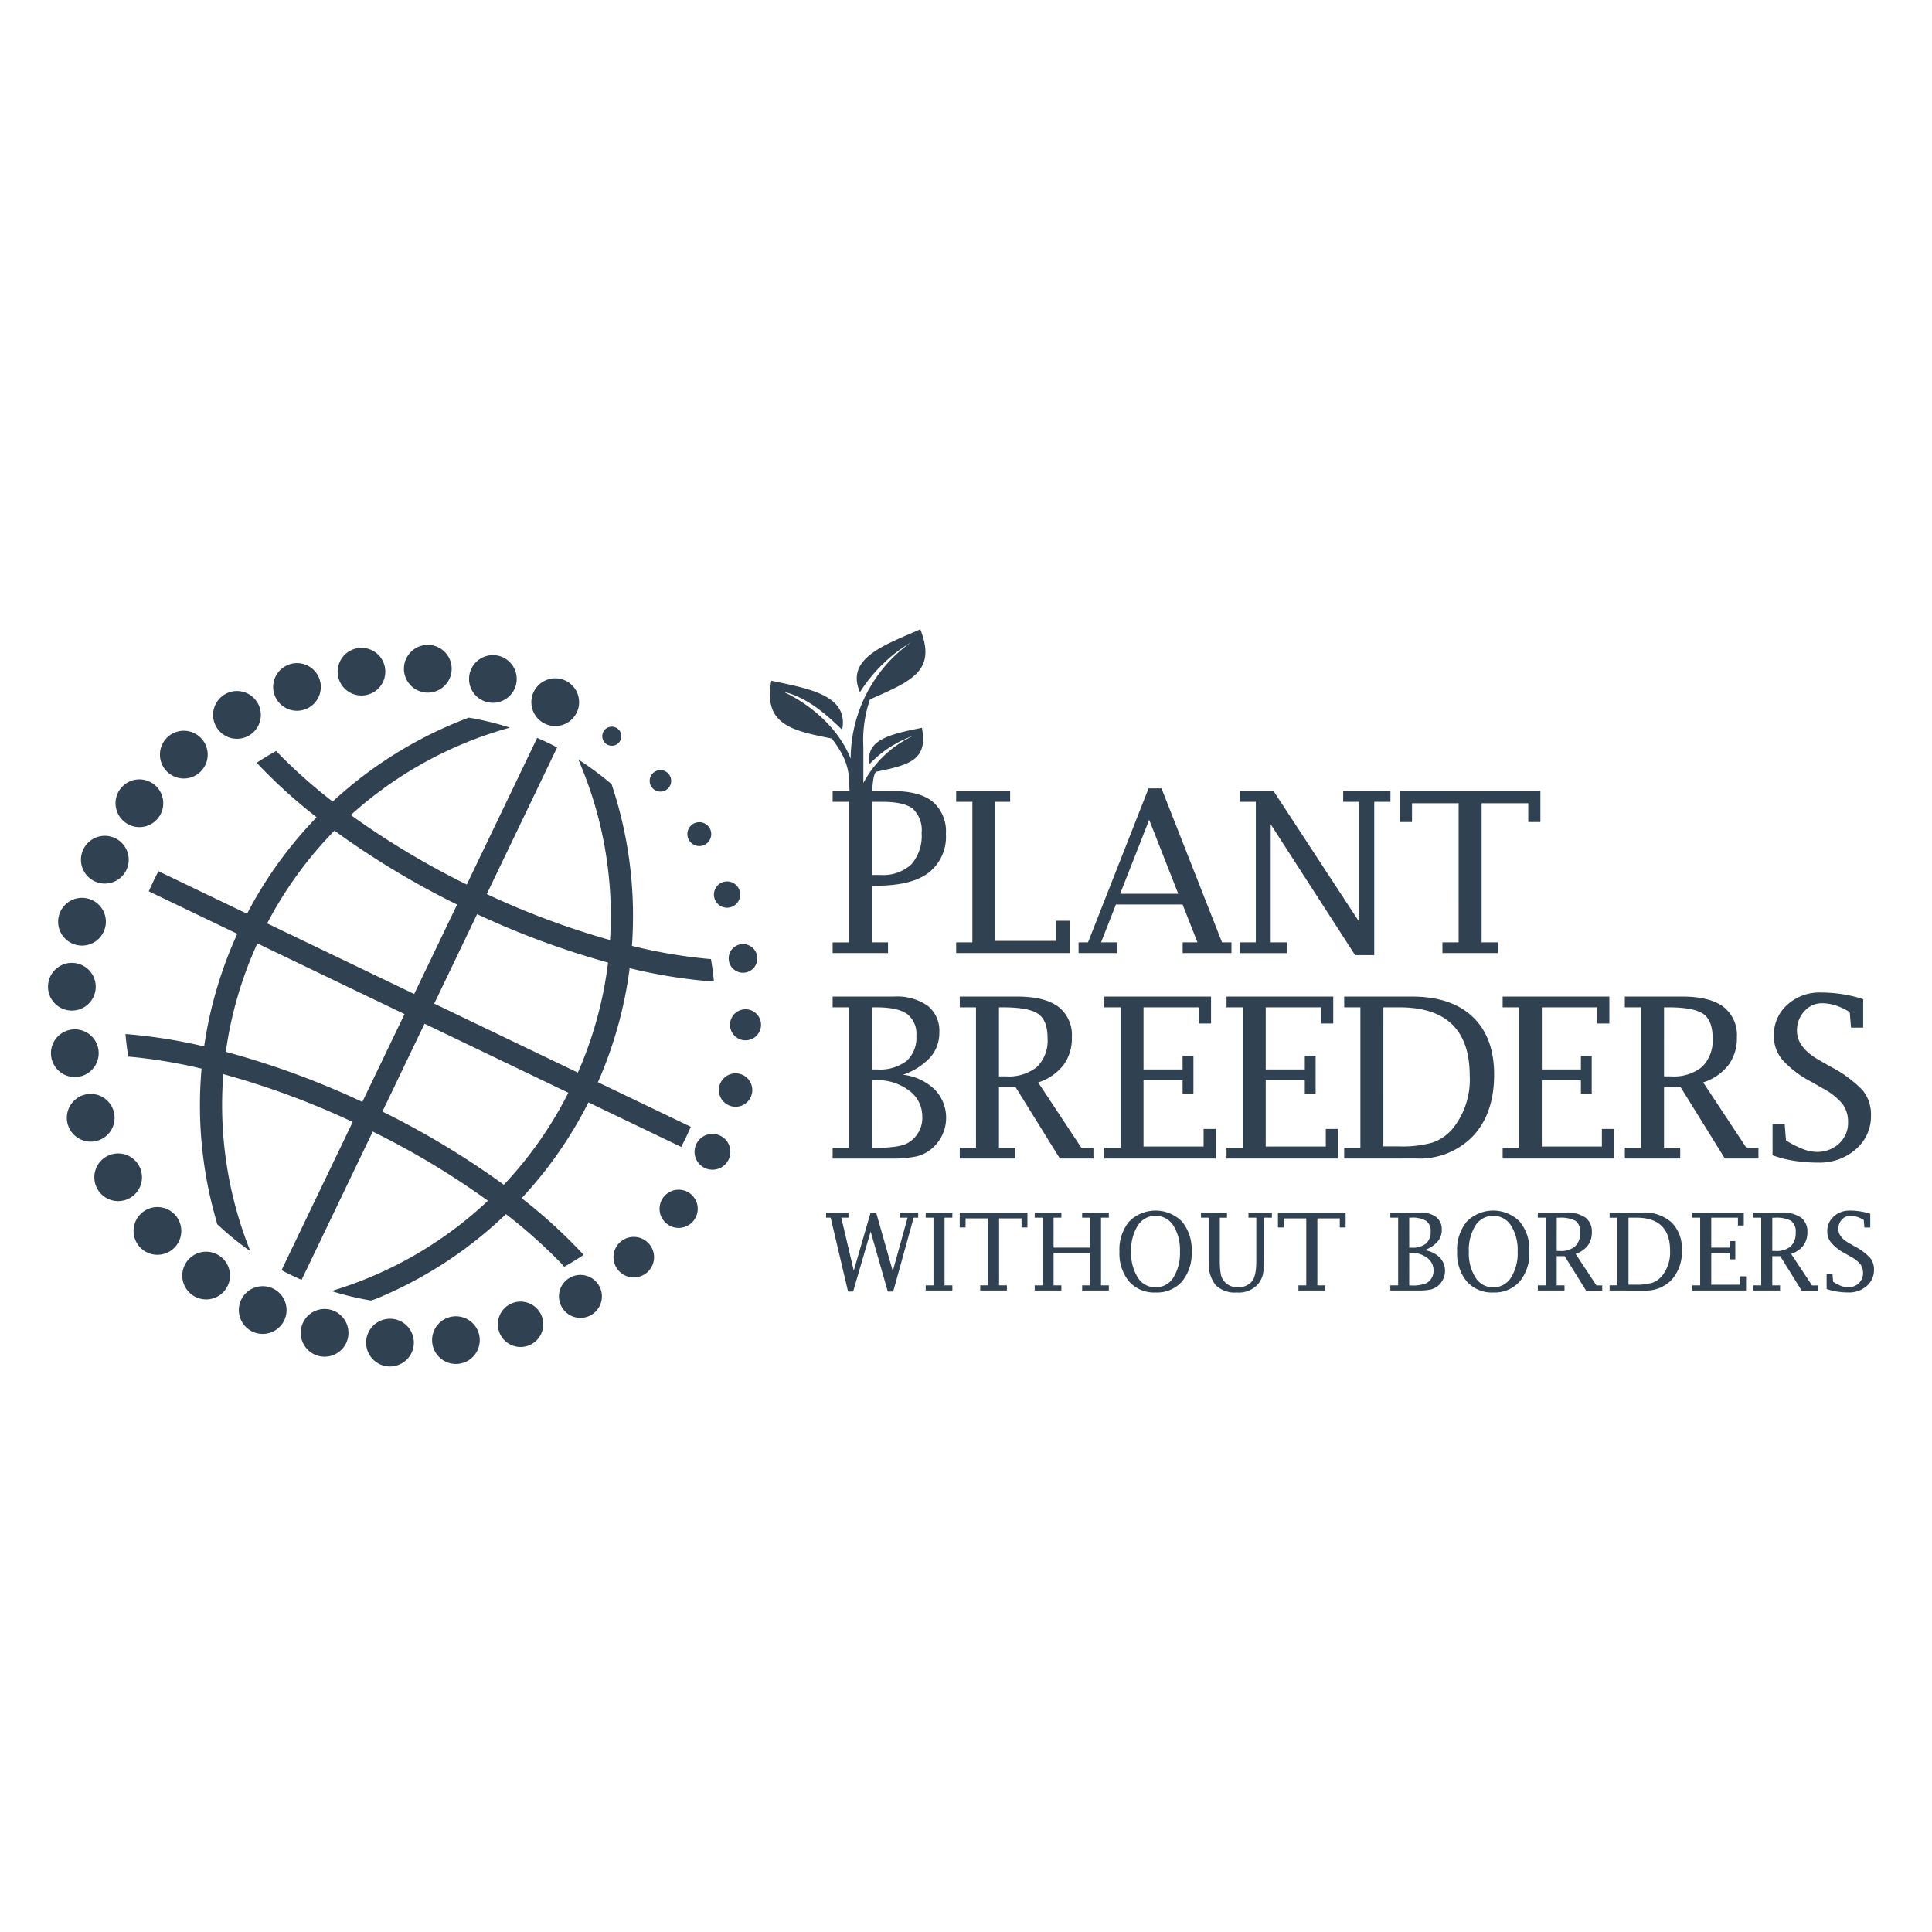
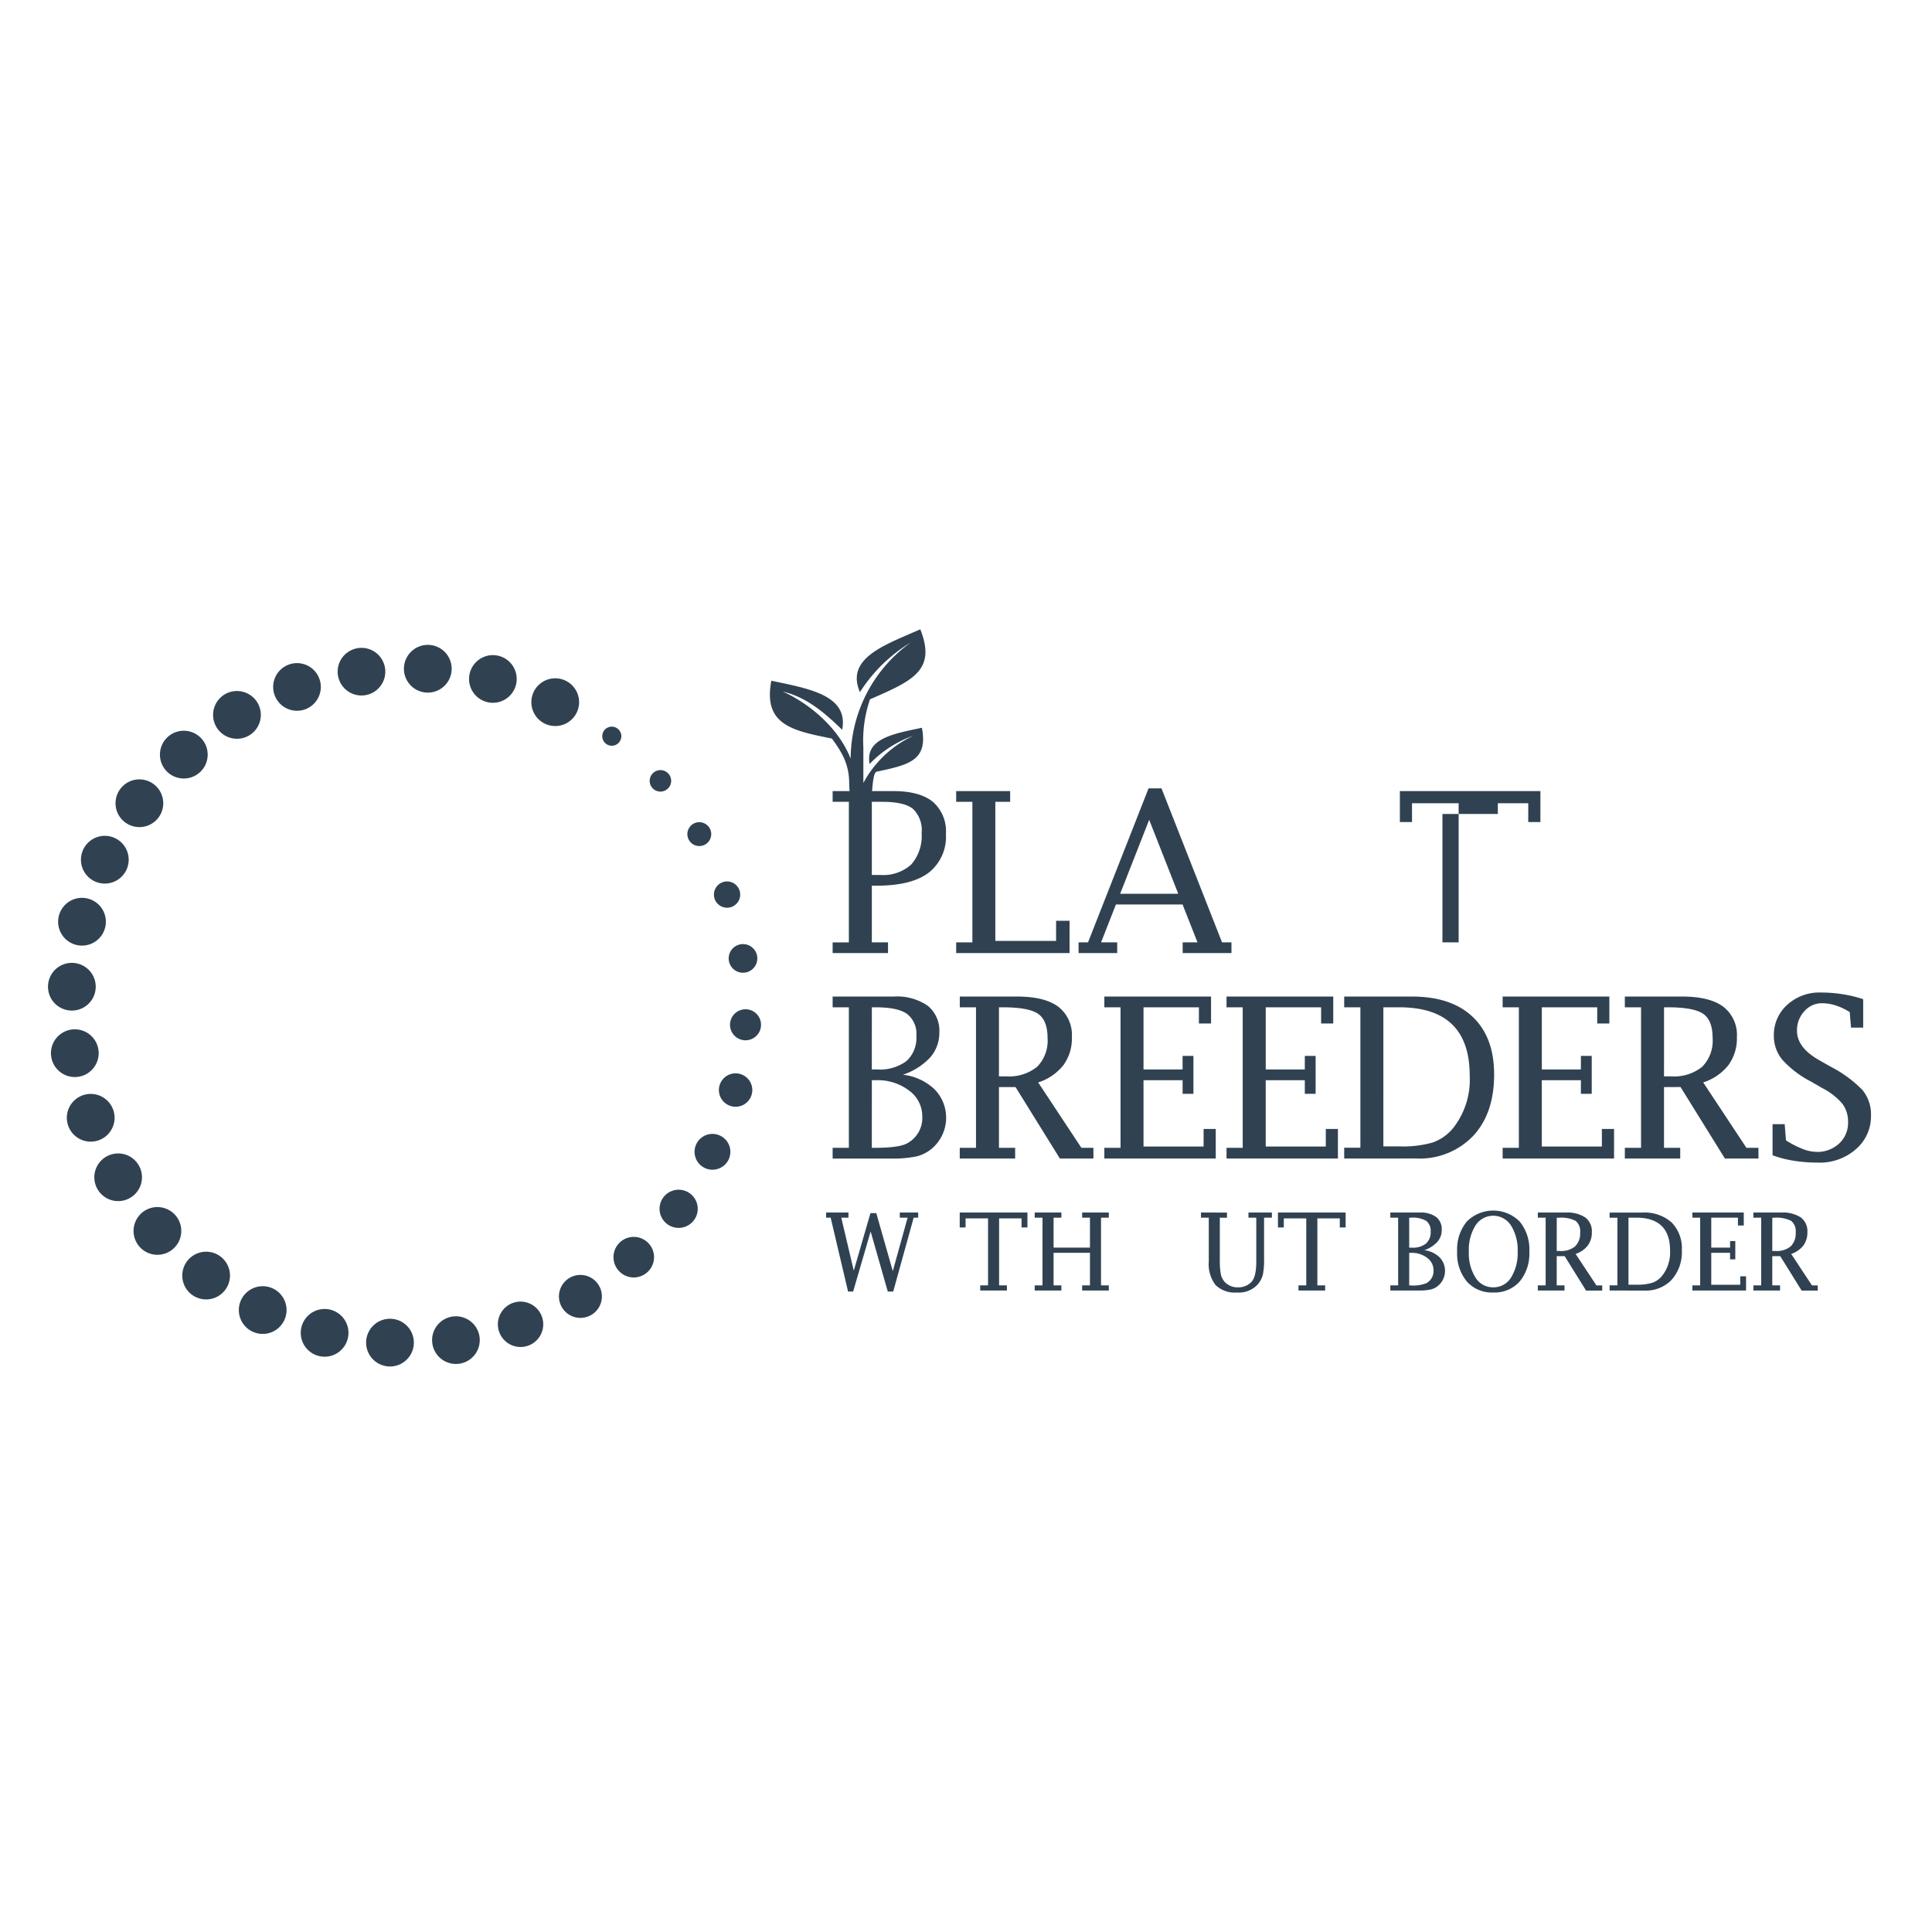
<svg xmlns="http://www.w3.org/2000/svg" width="300" height="300" viewBox="0 0 300 300">
  <defs>
    <clipPath id="clip-path">
      <rect id="Rectangle_1072" data-name="Rectangle 1072" width="283.548" height="114.469" fill="none" />
    </clipPath>
    <clipPath id="clip-LogoPBWB">
      <rect width="300" height="300" />
    </clipPath>
  </defs>
  <g id="LogoPBWB" clip-path="url(#clip-LogoPBWB)">
    <g id="Group_1896" data-name="Group 1896" transform="translate(7.452 97.72)">
      <g id="Group_1378" data-name="Group 1378" transform="translate(0 0)" clip-path="url(#clip-path)">
-         <path id="Path_12957" data-name="Path 12957" d="M75.868,88.82l.21.239c-.982.653-1.981,1.27-3.012,1.84l-.346-.4a79.646,79.646,0,0,0-8.7-7.771A64.494,64.494,0,0,1,43.745,95.92l-.685.222a44.962,44.962,0,0,1-6.133-1.469l.612-.192A61,61,0,0,0,61.221,80.647,125.077,125.077,0,0,0,43.336,69.909L32.288,92.935c-.5-.217-1.006-.451-1.506-.69-.546-.261-1.079-.529-1.611-.811l11.053-23.02A125.154,125.154,0,0,0,20.134,60.99a60.986,60.986,0,0,0,4.045,27.12l.139.358a45.587,45.587,0,0,1-5.137-4.181l-.117-.48a64.22,64.22,0,0,1-2.308-23.675,78.957,78.957,0,0,0-11.25-1.857l-.129,0c-.192-1.155-.336-2.334-.441-3.5l.161,0a81.06,81.06,0,0,1,12.059,1.908A64.485,64.485,0,0,1,22.3,39.2L8.559,32.6c.231-.529.473-1.053.724-1.577s.509-1.036.775-1.542L23.82,36.085A64.053,64.053,0,0,1,34.627,21.1a80.515,80.515,0,0,1-9.181-8.321l-.124-.146c.984-.648,1.991-1.25,3.019-1.82l.124.139a80.634,80.634,0,0,0,8.648,7.71A64.436,64.436,0,0,1,57.9,5.762l.319-.136A45.711,45.711,0,0,1,64.6,7.171l-.231.085a61.054,61.054,0,0,0-24.438,13.5A126.023,126.023,0,0,0,57.934,31.55L68.87,8.774c.546.239,1.092.485,1.635.748.5.239.984.48,1.464.733L61.038,33.034a125.733,125.733,0,0,0,19.148,7.137,60.928,60.928,0,0,0-4.659-27.4l-.253-.624a48.393,48.393,0,0,1,5.146,3.813l.139.422A64.416,64.416,0,0,1,83.583,41.07,79.323,79.323,0,0,0,95.513,43.1l.339.019c.2,1.153.356,2.317.463,3.484l-.419-.012a81.393,81.393,0,0,1-12.668-2.054A64.176,64.176,0,0,1,78.3,62.245l14.425,6.923c-.231.531-.47,1.055-.721,1.581s-.509,1.031-.772,1.542L76.826,65.376A64.093,64.093,0,0,1,66.458,80.25a80.826,80.826,0,0,1,9.41,8.57M26.942,37.583l22.829,10.96,6.664-13.882A129.292,129.292,0,0,1,37.393,23.182a60.749,60.749,0,0,0-10.451,14.4M75.186,60.749a60.711,60.711,0,0,0,4.688-17.084,129.6,129.6,0,0,1-20.332-7.517L52.88,50.037ZM20.521,57.523a128.939,128.939,0,0,1,21.2,7.776l6.55-13.633L25.419,40.69a60.691,60.691,0,0,0-4.9,16.833M44.834,66.8A129.44,129.44,0,0,1,63.689,78.169,60.734,60.734,0,0,0,73.707,63.878L51.379,53.156Z" transform="translate(7.092 8.082)" fill="#304251" />
        <path id="Path_12958" data-name="Path 12958" d="M31.168,5.223a3.707,3.707,0,1,0,4.946-1.735,3.708,3.708,0,0,0-4.946,1.735" transform="translate(44.255 4.484)" fill="#304251" />
        <path id="Path_12959" data-name="Path 12959" d="M35.468,7.043a1.481,1.481,0,1,0,1.976-.694,1.478,1.478,0,0,0-1.976.694" transform="translate(50.744 8.912)" fill="#304251" />
        <path id="Path_12960" data-name="Path 12960" d="M38.508,9.915a1.668,1.668,0,1,0,2.225-.777,1.673,1.673,0,0,0-2.225.777" transform="translate(55.09 12.889)" fill="#304251" />
        <path id="Path_12961" data-name="Path 12961" d="M43.01,29.764a2.594,2.594,0,1,0,3.463-1.211,2.593,2.593,0,0,0-3.463,1.211" transform="translate(61.424 40.653)" fill="#304251" />
        <path id="Path_12962" data-name="Path 12962" d="M40.928,13.342a1.853,1.853,0,1,0,2.476-.867,1.853,1.853,0,0,0-2.476.867" transform="translate(58.537 17.658)" fill="#304251" />
        <path id="Path_12963" data-name="Path 12963" d="M42.64,17.223a2.039,2.039,0,1,0,2.719-.955,2.032,2.032,0,0,0-2.719.955" transform="translate(60.969 23.084)" fill="#304251" />
        <path id="Path_12964" data-name="Path 12964" d="M43.6,21.319a2.224,2.224,0,1,0,2.968-1.04,2.225,2.225,0,0,0-2.968,1.04" transform="translate(62.317 28.818)" fill="#304251" />
        <path id="Path_12965" data-name="Path 12965" d="M43.7,25.577a2.409,2.409,0,1,0,3.212-1.126A2.409,2.409,0,0,0,43.7,25.577" transform="translate(62.443 34.785)" fill="#304251" />
        <path id="Path_12966" data-name="Path 12966" d="M41.479,33.73a2.78,2.78,0,1,0,3.709-1.3,2.777,2.777,0,0,0-3.709,1.3" transform="translate(59.195 46.198)" fill="#304251" />
        <path id="Path_12967" data-name="Path 12967" d="M39.265,37.394a2.964,2.964,0,1,0,3.957-1.389,2.964,2.964,0,0,0-3.957,1.389" transform="translate(55.99 51.306)" fill="#304251" />
        <path id="Path_12968" data-name="Path 12968" d="M36.348,40.5a3.149,3.149,0,1,0,4.2-1.474,3.148,3.148,0,0,0-4.2,1.474" transform="translate(51.773 55.627)" fill="#304251" />
        <path id="Path_12969" data-name="Path 12969" d="M32.891,43.033a3.335,3.335,0,1,0,4.449-1.562,3.335,3.335,0,0,0-4.449,1.562" transform="translate(46.779 59.108)" fill="#304251" />
        <path id="Path_12970" data-name="Path 12970" d="M29.017,44.836a3.523,3.523,0,1,0,4.7-1.645,3.52,3.52,0,0,0-4.7,1.645" transform="translate(41.189 61.55)" fill="#304251" />
        <path id="Path_12971" data-name="Path 12971" d="M24.844,45.878a3.7,3.7,0,1,0,4.944-1.732,3.7,3.7,0,0,0-4.944,1.732" transform="translate(35.164 62.896)" fill="#304251" />
        <path id="Path_12972" data-name="Path 12972" d="M20.639,46.036A3.706,3.706,0,1,0,25.586,44.3a3.709,3.709,0,0,0-4.946,1.732" transform="translate(29.125 63.121)" fill="#304251" />
        <path id="Path_12973" data-name="Path 12973" d="M16.474,45.414a3.705,3.705,0,1,0,4.944-1.737,3.7,3.7,0,0,0-4.944,1.737" transform="translate(23.139 62.227)" fill="#304251" />
        <path id="Path_12974" data-name="Path 12974" d="M3.319,35.5A3.7,3.7,0,1,0,8.265,33.77,3.7,3.7,0,0,0,3.319,35.5" transform="translate(4.24 47.986)" fill="#304251" />
        <path id="Path_12975" data-name="Path 12975" d="M1.568,31.706a3.707,3.707,0,1,0,4.944-1.732,3.708,3.708,0,0,0-4.944,1.732" transform="translate(1.726 42.533)" fill="#304251" />
        <path id="Path_12976" data-name="Path 12976" d="M.555,27.59A3.705,3.705,0,1,0,5.5,25.857,3.708,3.708,0,0,0,.555,27.59" transform="translate(0.271 36.621)" fill="#304251" />
        <path id="Path_12977" data-name="Path 12977" d="M.367,23.356a3.705,3.705,0,1,0,4.944-1.735A3.7,3.7,0,0,0,.367,23.356" transform="translate(0 30.537)" fill="#304251" />
        <path id="Path_12978" data-name="Path 12978" d="M1.013,19.21a3.707,3.707,0,1,0,4.944-1.73,3.7,3.7,0,0,0-4.944,1.73" transform="translate(0.929 24.584)" fill="#304251" />
        <path id="Path_12979" data-name="Path 12979" d="M2.467,15.259a3.707,3.707,0,1,0,4.944-1.732,3.707,3.707,0,0,0-4.944,1.732" transform="translate(3.018 18.906)" fill="#304251" />
        <path id="Path_12980" data-name="Path 12980" d="M4.67,11.666A3.705,3.705,0,1,0,9.617,9.929,3.7,3.7,0,0,0,4.67,11.666" transform="translate(6.183 13.741)" fill="#304251" />
        <path id="Path_12981" data-name="Path 12981" d="M7.5,8.566a3.707,3.707,0,1,0,4.946-1.735A3.7,3.7,0,0,0,7.5,8.566" transform="translate(10.249 9.287)" fill="#304251" />
        <path id="Path_12982" data-name="Path 12982" d="M14.715,4.255A3.7,3.7,0,1,0,19.659,2.52a3.707,3.707,0,0,0-4.944,1.735" transform="translate(20.613 3.094)" fill="#304251" />
        <path id="Path_12983" data-name="Path 12983" d="M18.824,3.279a3.7,3.7,0,1,0,4.944-1.732,3.709,3.709,0,0,0-4.944,1.732" transform="translate(26.518 1.696)" fill="#304251" />
        <path id="Path_12984" data-name="Path 12984" d="M23.049,3.09A3.707,3.707,0,1,0,28,1.36a3.7,3.7,0,0,0-4.946,1.73" transform="translate(32.587 1.424)" fill="#304251" />
        <path id="Path_12985" data-name="Path 12985" d="M27.2,3.747a3.7,3.7,0,1,0,4.944-1.735A3.7,3.7,0,0,0,27.2,3.747" transform="translate(38.545 2.364)" fill="#304251" />
        <path id="Path_12986" data-name="Path 12986" d="M10.888,6.031A3.707,3.707,0,1,0,15.833,4.3a3.7,3.7,0,0,0-4.944,1.732" transform="translate(15.116 5.648)" fill="#304251" />
        <path id="Path_12987" data-name="Path 12987" d="M5.819,38.919a3.706,3.706,0,1,0,4.944-1.735,3.7,3.7,0,0,0-4.944,1.735" transform="translate(7.833 52.895)" fill="#304251" />
        <path id="Path_12988" data-name="Path 12988" d="M8.924,41.762a3.705,3.705,0,1,0,4.944-1.732,3.708,3.708,0,0,0-4.944,1.732" transform="translate(12.294 56.98)" fill="#304251" />
        <path id="Path_12989" data-name="Path 12989" d="M12.529,43.957a3.705,3.705,0,1,0,4.944-1.73,3.711,3.711,0,0,0-4.944,1.73" transform="translate(17.474 60.139)" fill="#304251" />
        <path id="Path_12990" data-name="Path 12990" d="M51.948,37.967l1.94,8.226,2.588-8.93h.909l2.561,9,2.3-8.3H61.034v-.8H63.89v.8h-.7L60.011,49.434h-.843l-2.661-9.323L53.79,49.434H53l-2.7-11.467h-.709v-.8h3.47v.8Z" transform="translate(71.234 53.395)" fill="#304251" />
-         <path id="Path_12991" data-name="Path 12991" d="M58.862,37.967V48.477h1.211v.8h-4.14v-.8h1.209V37.967H55.933v-.8h4.14v.8Z" transform="translate(80.358 53.395)" fill="#304251" />
        <path id="Path_12992" data-name="Path 12992" d="M62.5,38.074H59.01v1.408H58.1V37.165H68.613v2.317H67.7V38.074H64.214v10.4h1.213v.8H61.285v-.8H62.5Z" transform="translate(83.473 53.395)" fill="#304251" />
        <path id="Path_12993" data-name="Path 12993" d="M65.81,43.418v5.059h1.211v.8H62.879v-.8H64.09V37.967H62.879v-.8h4.142v.8H65.81v4.647h5.648V37.967H70.245v-.8h4.142v.8H73.176V48.477h1.211v.8H70.245v-.8h1.213V43.418Z" transform="translate(90.338 53.396)" fill="#304251" />
-         <path id="Path_12994" data-name="Path 12994" d="M73.887,49.761a5.2,5.2,0,0,1-4.106-1.7,6.816,6.816,0,0,1-1.5-4.659,6.8,6.8,0,0,1,1.5-4.657,5.8,5.8,0,0,1,8.209,0,6.8,6.8,0,0,1,1.5,4.657,6.815,6.815,0,0,1-1.5,4.659,5.187,5.187,0,0,1-4.1,1.7m0-.8a3.178,3.178,0,0,0,2.756-1.511,7.1,7.1,0,0,0,1.026-4.042,7.121,7.121,0,0,0-1.026-4.045,3.267,3.267,0,0,0-5.514-.007A7.086,7.086,0,0,0,70.1,43.406a7.063,7.063,0,0,0,1.031,4.042,3.184,3.184,0,0,0,2.758,1.511" transform="translate(98.097 53.216)" fill="#304251" />
        <path id="Path_12995" data-name="Path 12995" d="M74.686,37.968H73.475v-.8H77.51v.8H76.4v6.457a12.4,12.4,0,0,0,.151,2.29,2.5,2.5,0,0,0,.577,1.189,2.7,2.7,0,0,0,2.1.877,2.774,2.774,0,0,0,2.064-.821c.512-.512.77-1.574.77-3.177V37.968H80.848v-.8h3.636v.8H83.271v6.367a11.757,11.757,0,0,1-.183,2.459,3.759,3.759,0,0,1-.758,1.479,3.939,3.939,0,0,1-3.265,1.311,4.289,4.289,0,0,1-3.324-1.157,5.327,5.327,0,0,1-1.055-3.657Z" transform="translate(105.561 53.396)" fill="#304251" />
        <path id="Path_12996" data-name="Path 12996" d="M82.776,38.074H79.289v1.408H78.38V37.165H88.89v2.317h-.909V38.074H84.5v10.4h1.211v.8H81.565v-.8h1.211Z" transform="translate(112.608 53.395)" fill="#304251" />
        <path id="Path_12997" data-name="Path 12997" d="M90.805,43.009A4.132,4.132,0,0,1,93.169,44.1a3.036,3.036,0,0,1-.1,4.34,2.844,2.844,0,0,1-1.206.665,8.605,8.605,0,0,1-2,.171H85.542v-.8h1.213V37.968H85.542v-.8h4.576a4.021,4.021,0,0,1,2.534.687,2.391,2.391,0,0,1,.872,2,2.759,2.759,0,0,1-.68,1.862,4.841,4.841,0,0,1-2.04,1.3m-2.332-.395h.385a3.322,3.322,0,0,0,2.21-.629A2.335,2.335,0,0,0,91.8,40.1a1.879,1.879,0,0,0-.694-1.642,4.148,4.148,0,0,0-2.325-.495h-.312Zm0,5.863h.261a5.557,5.557,0,0,0,2.4-.344,2.156,2.156,0,0,0,1.116-2,2.364,2.364,0,0,0-.987-1.937,3.87,3.87,0,0,0-2.476-.777h-.312Z" transform="translate(122.897 53.396)" fill="#304251" />
        <path id="Path_12998" data-name="Path 12998" d="M95.408,49.761a5.192,5.192,0,0,1-4.1-1.7A6.805,6.805,0,0,1,89.8,43.4a6.8,6.8,0,0,1,1.5-4.657,5.8,5.8,0,0,1,8.209,0,6.8,6.8,0,0,1,1.5,4.657,6.814,6.814,0,0,1-1.5,4.659,5.187,5.187,0,0,1-4.1,1.7m0-.8a3.168,3.168,0,0,0,2.753-1.511,7.082,7.082,0,0,0,1.031-4.042,7.1,7.1,0,0,0-1.031-4.045,3.265,3.265,0,0,0-5.512-.007,7.085,7.085,0,0,0-1.031,4.052,7.063,7.063,0,0,0,1.031,4.042,3.184,3.184,0,0,0,2.758,1.511" transform="translate(129.013 53.216)" fill="#304251" />
        <path id="Path_12999" data-name="Path 12999" d="M97.872,43.937v4.542h1.211v.8H94.941v-.8h1.213V37.969H94.941v-.8h4.3a5.105,5.105,0,0,1,3.065.76,2.667,2.667,0,0,1,1.021,2.286,3.375,3.375,0,0,1-.634,2.081,3.922,3.922,0,0,1-1.888,1.294l3.233,4.893h.9v.8h-2.51l-3.319-5.341Zm0-.8h.517a3.347,3.347,0,0,0,2.339-.716,2.787,2.787,0,0,0,.78-2.149,2.058,2.058,0,0,0-.7-1.81,4.984,4.984,0,0,0-2.629-.487h-.3Z" transform="translate(136.401 53.395)" fill="#304251" />
        <path id="Path_13000" data-name="Path 13000" d="M99.515,49.278v-.807h1.211v-10.5H99.515v-.8h5.076a6.343,6.343,0,0,1,4.54,1.523,5.676,5.676,0,0,1,1.6,4.313,6.466,6.466,0,0,1-1.572,4.593,5.538,5.538,0,0,1-4.264,1.684Zm2.931-.906h1.194a8.132,8.132,0,0,0,2.488-.292A3.429,3.429,0,0,0,107.658,47a5.822,5.822,0,0,0,1.245-3.921q0-5.113-5.263-5.117h-1.194Z" transform="translate(142.972 53.395)" fill="#304251" />
        <path id="Path_13001" data-name="Path 13001" d="M113.123,49.278H104.79v-.8H106V37.967H104.79v-.8h7.98v2.013h-.906V37.967h-4.142v4.647h2.922V41.6h.811v2.834h-.811V43.418h-2.922v4.961h4.5V47.071h.906Z" transform="translate(150.55 53.395)" fill="#304251" />
        <path id="Path_13002" data-name="Path 13002" d="M111.609,43.937v4.542h1.211v.8h-4.142v-.8h1.213V37.969h-1.213v-.8h4.3a5.106,5.106,0,0,1,3.065.76,2.665,2.665,0,0,1,1.019,2.286,3.388,3.388,0,0,1-.629,2.081,3.953,3.953,0,0,1-1.891,1.294l3.231,4.893h.9v.8h-2.507l-3.319-5.341Zm0-.8h.514a3.346,3.346,0,0,0,2.342-.716,2.787,2.787,0,0,0,.78-2.149,2.064,2.064,0,0,0-.7-1.81,4.985,4.985,0,0,0-2.629-.487h-.3Z" transform="translate(156.137 53.395)" fill="#304251" />
-         <path id="Path_13003" data-name="Path 13003" d="M113.345,49.213V46.889h.909l.1,1.209a7.226,7.226,0,0,0,1.252.643,2.9,2.9,0,0,0,1.028.217,2.37,2.37,0,0,0,1.693-.626,2.083,2.083,0,0,0,.668-1.591,2.26,2.26,0,0,0-.414-1.374,4.951,4.951,0,0,0-1.5-1.172l-.853-.49a7.406,7.406,0,0,1-2.149-1.645,2.724,2.724,0,0,1-.634-1.789,3,3,0,0,1,1-2.308,3.548,3.548,0,0,1,2.5-.921,10.169,10.169,0,0,1,1.62.122,9.447,9.447,0,0,1,1.555.375v2.127h-.909l-.1-1.162a4.812,4.812,0,0,0-1.058-.5,3.442,3.442,0,0,0-1.021-.161,1.722,1.722,0,0,0-1.321.6,2.076,2.076,0,0,0-.548,1.452c0,.841.548,1.569,1.647,2.193l.858.492a9.046,9.046,0,0,1,2.405,1.769,2.865,2.865,0,0,1,.626,1.888,3.23,3.23,0,0,1-1.131,2.517,4.073,4.073,0,0,1-2.814,1,11.519,11.519,0,0,1-1.84-.139,8.445,8.445,0,0,1-1.579-.409" transform="translate(162.842 53.218)" fill="#304251" />
        <path id="Path_13004" data-name="Path 13004" d="M56.087,24.994v8.8H58.6v1.664H50V33.8H52.52V11.974H50V10.31h9.423q4.094,0,6.131,1.659a6.036,6.036,0,0,1,2.035,4.976,7.072,7.072,0,0,1-2.671,6.031q-2.672,2.018-8.034,2.018Zm0-1.664h1.306a6.47,6.47,0,0,0,4.825-1.637,6.729,6.729,0,0,0,1.6-4.89,4.536,4.536,0,0,0-1.357-3.743q-1.36-1.082-4.715-1.084H56.087Z" transform="translate(71.839 14.812)" fill="#304251" />
        <path id="Path_13005" data-name="Path 13005" d="M75.48,35.461H57.875V33.8h2.515V11.974H57.875V10.31h8.38v1.664h-2.3v21.6h9.435V30.447H75.48Z" transform="translate(83.148 14.811)" fill="#304251" />
        <path id="Path_13006" data-name="Path 13006" d="M71.473,28.165l-2.308,5.882h2.507v1.664h-6V34.047H67.14l9.4-23.911h2.01l9.4,23.911h1.462v1.664H81.836V34.047h2.3l-2.315-5.882Zm.655-1.664h9.023L76.636,15.019Z" transform="translate(94.356 14.562)" fill="#304251" />
-         <path id="Path_13007" data-name="Path 13007" d="M93.869,35.785,80.765,15.47V33.8h2.517v1.667H75.938V33.8h2.517V11.976H75.938V10.309h5.271L94.532,30.653V11.976H92.018V10.309h7.339v1.667H96.842V35.785Z" transform="translate(109.099 14.811)" fill="#304251" />
-         <path id="Path_13008" data-name="Path 13008" d="M95.275,12.2H88.035V15.12H86.149V10.31H107.97v4.81h-1.886V12.2H98.844V33.8h2.515v1.664h-8.6V33.8h2.515Z" transform="translate(123.77 14.811)" fill="#304251" />
+         <path id="Path_13008" data-name="Path 13008" d="M95.275,12.2H88.035V15.12H86.149V10.31H107.97v4.81h-1.886V12.2H98.844h2.515v1.664h-8.6V33.8h2.515Z" transform="translate(123.77 14.811)" fill="#304251" />
        <path id="Path_13009" data-name="Path 13009" d="M60.932,35.539a8.536,8.536,0,0,1,4.9,2.269,6.3,6.3,0,0,1-.212,9.013,5.865,5.865,0,0,1-2.5,1.379,18.029,18.029,0,0,1-4.164.356H50V46.891H52.52V25.071H50V23.4h9.5a8.363,8.363,0,0,1,5.261,1.428,4.968,4.968,0,0,1,1.808,4.147,5.753,5.753,0,0,1-1.408,3.867,10.15,10.15,0,0,1-4.233,2.693m-4.844-.814h.8a6.923,6.923,0,0,0,4.588-1.309A4.859,4.859,0,0,0,63,29.508,3.89,3.89,0,0,0,61.558,26.1q-1.44-1.027-4.822-1.028h-.648Zm0,12.166h.546q3.717,0,4.978-.716a4.477,4.477,0,0,0,2.312-4.155A4.928,4.928,0,0,0,61.875,38a8.059,8.059,0,0,0-5.139-1.611h-.648Z" transform="translate(71.839 33.624)" fill="#304251" />
        <path id="Path_13010" data-name="Path 13010" d="M64.187,37.456v9.432H66.7v1.664h-8.6V46.889H60.62V25.068H58.105V23.4h8.921q4.251,0,6.365,1.574a5.53,5.53,0,0,1,2.118,4.742A7.006,7.006,0,0,1,74.2,34.043a8.122,8.122,0,0,1-3.925,2.693l6.713,10.154h1.869v1.664h-5.21l-6.886-11.1Zm0-1.667h1.072A6.929,6.929,0,0,0,70.118,34.3a5.77,5.77,0,0,0,1.616-4.457q0-2.745-1.462-3.757t-5.456-1.016h-.629Z" transform="translate(83.479 33.624)" fill="#304251" />
        <path id="Path_13011" data-name="Path 13011" d="M84.617,48.554h-17.3V46.889h2.515V25.069H67.317V23.4H83.886v4.181H82V25.069H73.4v9.654h6.067v-2.11H81.15V38.5H79.469v-2.11H73.4v10.3h9.33V43.963h1.886Z" transform="translate(96.713 33.625)" fill="#304251" />
        <path id="Path_13012" data-name="Path 13012" d="M92.4,48.554H75.1V46.889h2.515V25.069H75.1V23.4H91.673v4.181H89.79V25.069h-8.6v9.654h6.067v-2.11h1.681V38.5H87.256v-2.11H81.188v10.3h9.328V43.963H92.4Z" transform="translate(107.901 33.625)" fill="#304251" />
        <path id="Path_13013" data-name="Path 13013" d="M82.6,48.553V46.874h2.515V25.068H82.6V23.4H93.136q6.1,0,9.425,3.16t3.321,8.957q0,6.031-3.263,9.53a11.506,11.506,0,0,1-8.852,3.5Zm6.082-1.886h2.483a16.988,16.988,0,0,0,5.166-.6,7.222,7.222,0,0,0,3.177-2.234,12.115,12.115,0,0,0,2.583-8.141q0-10.622-10.926-10.622H88.684Z" transform="translate(118.673 33.624)" fill="#304251" />
        <path id="Path_13014" data-name="Path 13014" d="M110,48.554H92.7V46.889h2.517V25.069H92.7V23.4h16.57v4.181h-1.884V25.069h-8.6v9.654h6.067v-2.11h1.681V38.5h-1.681v-2.11H98.781v10.3h9.33V43.963H110Z" transform="translate(133.177 33.625)" fill="#304251" />
        <path id="Path_13015" data-name="Path 13015" d="M106.568,37.456v9.432h2.517v1.664h-8.6V46.889H103V25.068h-2.515V23.4h8.921q4.247,0,6.362,1.574a5.53,5.53,0,0,1,2.117,4.742,7.02,7.02,0,0,1-1.309,4.323,8.133,8.133,0,0,1-3.926,2.693l6.713,10.154h1.869v1.664h-5.212l-6.886-11.1Zm0-1.667h1.072A6.929,6.929,0,0,0,112.5,34.3a5.77,5.77,0,0,0,1.616-4.457q0-2.745-1.462-3.757T107.2,25.068h-.629Z" transform="translate(144.367 33.624)" fill="#304251" />
        <path id="Path_13016" data-name="Path 13016" d="M109.9,48.418V43.591h1.886l.2,2.517a15.335,15.335,0,0,0,2.6,1.333,6.1,6.1,0,0,0,2.137.451,4.931,4.931,0,0,0,3.516-1.3,4.329,4.329,0,0,0,1.386-3.3,4.651,4.651,0,0,0-.867-2.856A10.114,10.114,0,0,0,117.647,38l-1.764-1.019a15.669,15.669,0,0,1-4.474-3.407,5.758,5.758,0,0,1-1.308-3.716,6.267,6.267,0,0,1,2.076-4.8,7.379,7.379,0,0,1,5.2-1.913,21.654,21.654,0,0,1,3.368.258,19.6,19.6,0,0,1,3.229.78V28.6h-1.888l-.2-2.412a9.507,9.507,0,0,0-2.188-1.038,7.064,7.064,0,0,0-2.12-.341,3.587,3.587,0,0,0-2.744,1.25,4.315,4.315,0,0,0-1.14,3.017q0,2.617,3.416,4.554l1.784,1.019a18.914,18.914,0,0,1,5,3.675,5.954,5.954,0,0,1,1.291,3.923,6.7,6.7,0,0,1-2.339,5.224,8.466,8.466,0,0,1-5.843,2.086,23.576,23.576,0,0,1-3.821-.292,16.837,16.837,0,0,1-3.275-.848" transform="translate(157.889 33.252)" fill="#304251" />
        <path id="Path_13017" data-name="Path 13017" d="M60.517,18.329V23.86a16.855,16.855,0,0,1,7.773-7.337,17.344,17.344,0,0,0-6.8,4.384c-.76-3.979,3.85-4.713,8.117-5.621.958,5.027-1.9,5.746-7.037,6.82-.453.18-.619,1.447-.8,4.615V27.9l-3.377-2.261-.078-1.7c0-2.956-1.079-4.788-2.688-6.981-6.2-1.223-10.7-2.164-9.4-8.977,5.785,1.231,12.035,2.225,11,7.622-2.722-2.641-5.492-5.037-9.223-5.948,4.257,1.949,8.682,5.695,10.541,10.436A22.3,22.3,0,0,1,67.92,2.015a24.253,24.253,0,0,0-7.934,7.741C57.684,4.445,63.914,2.41,69.358,0c2.546,6.413-1.252,8-7.807,10.87a19.477,19.477,0,0,0-1.033,7.459" transform="translate(66.093 0)" fill="#304251" />
      </g>
    </g>
  </g>
</svg>